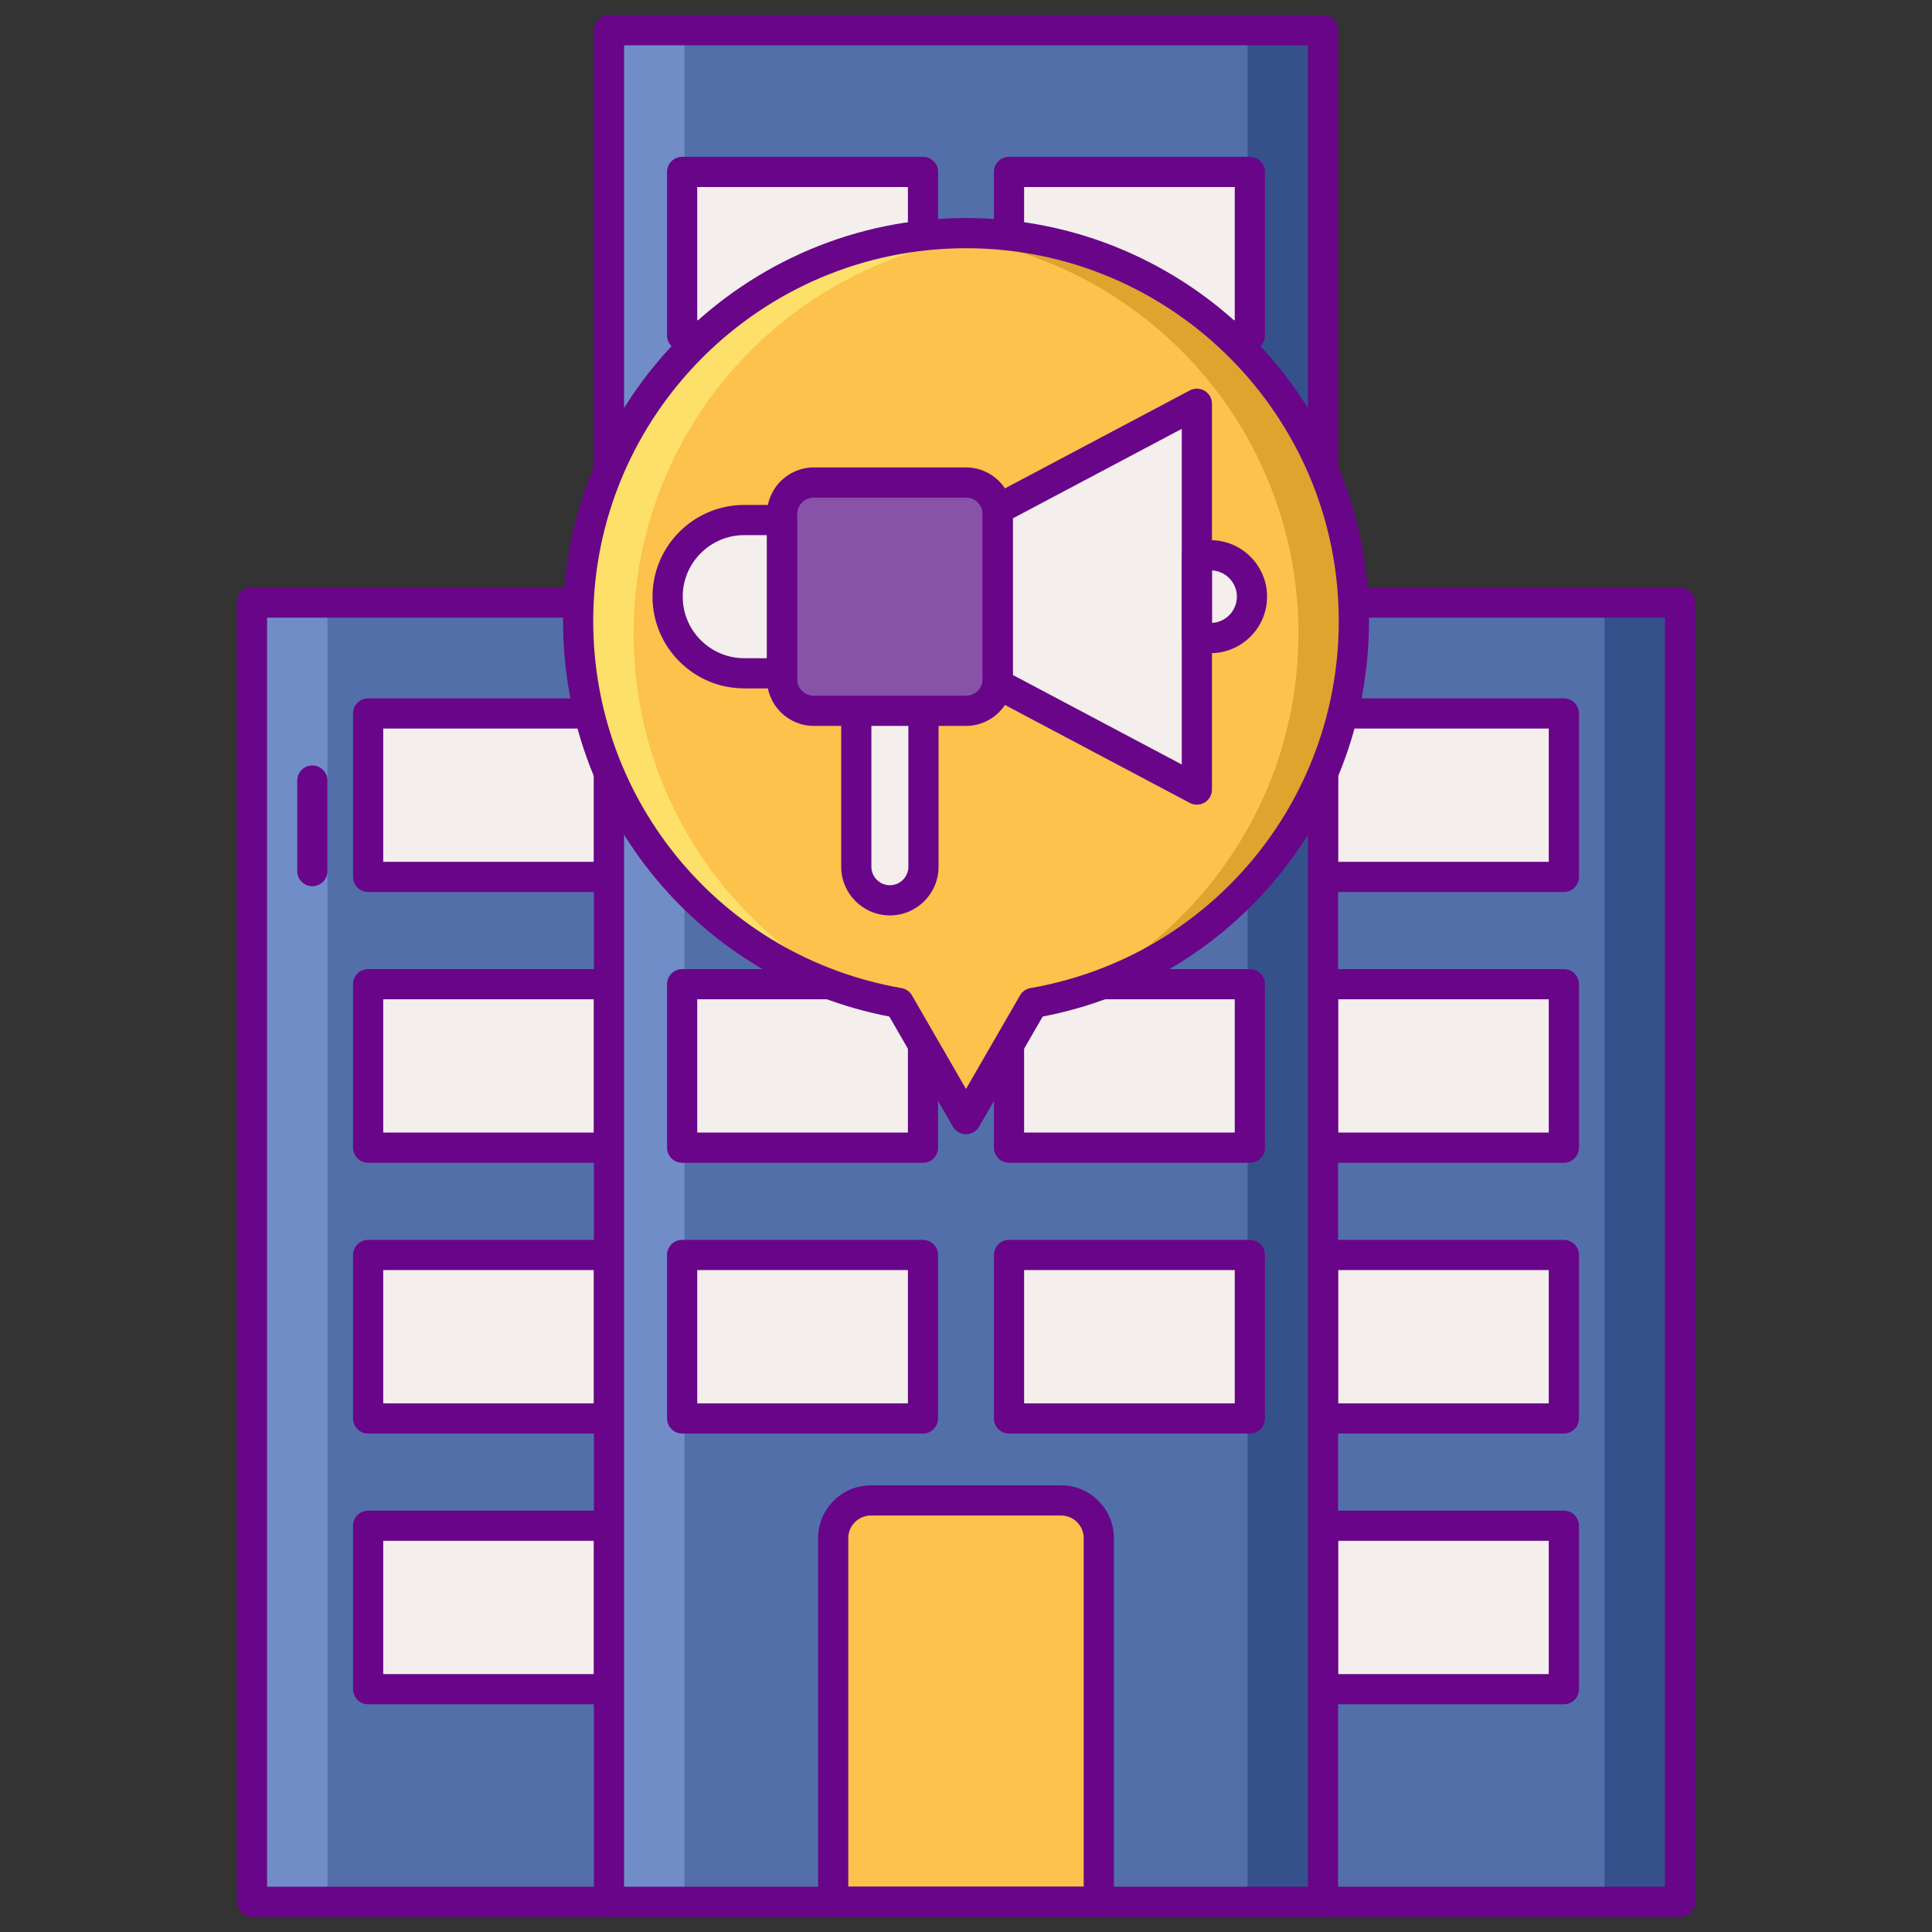
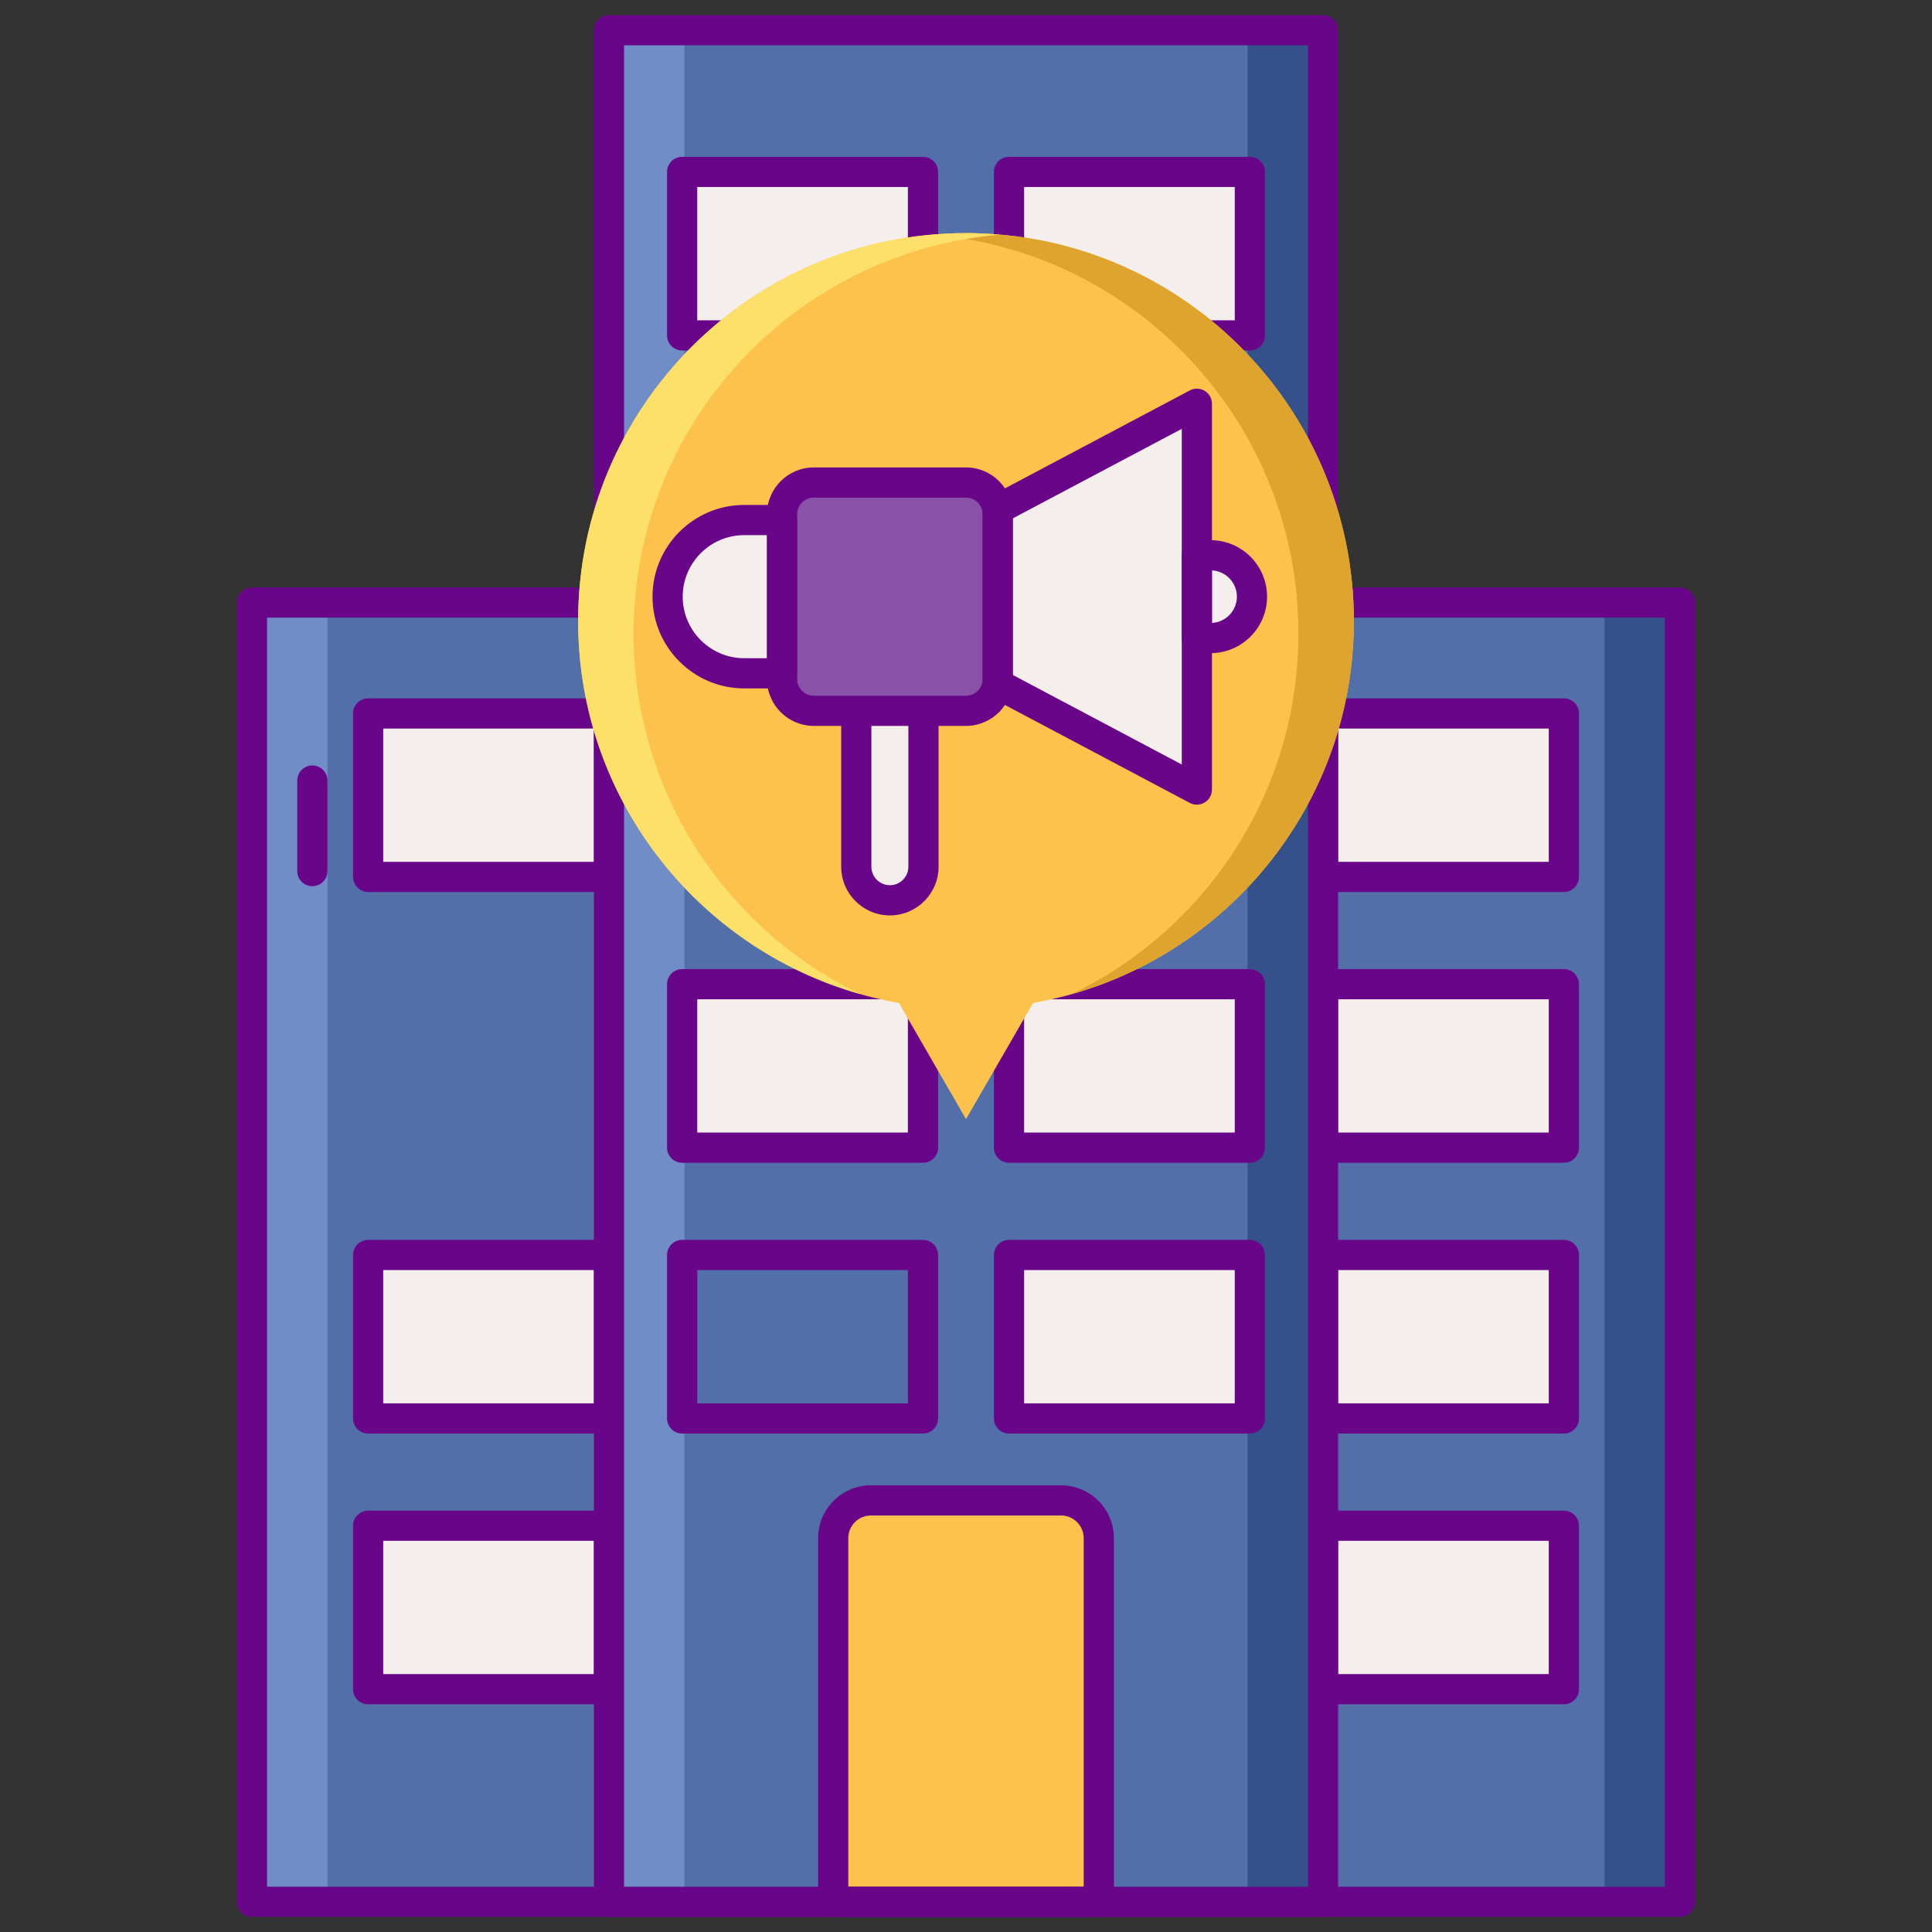
<svg xmlns="http://www.w3.org/2000/svg" id="Layer_1" enable-background="new 0 0 256 256" height="512" viewBox="0 0 256 256" width="512">
  <rect x="0" y="0" width="256" height="256" fill="#333333" stroke="none" />
  <g>
    <g>
      <path d="m128 79.843h94.612v172.157h-94.612z" fill="#526faa" />
    </g>
    <g>
      <path d="m33.388 79.843h94.612v172.157h-94.612z" fill="#526faa" />
    </g>
    <g>
      <path d="m212.612 79.843h10v172.157h-10z" fill="#34518c" />
    </g>
    <g>
      <path d="m33.388 79.843h10v172.157h-10z" fill="#708dc8" />
    </g>
    <g>
      <g>
        <path d="m175.306 202.168h31.914v21.66h-31.914z" fill="#f4efed" />
      </g>
    </g>
    <g>
      <g>
        <path d="m175.306 166.291h31.914v21.66h-31.914z" fill="#f4efed" />
      </g>
    </g>
    <g>
      <g>
        <path d="m175.306 130.413h31.914v21.66h-31.914z" fill="#f4efed" />
      </g>
    </g>
    <g>
      <g>
        <path d="m175.306 94.536h31.914v21.66h-31.914z" fill="#f4efed" />
      </g>
    </g>
    <g>
      <g>
        <path d="m48.78 202.168h31.914v21.66h-31.914z" fill="#f4efed" />
      </g>
    </g>
    <g>
      <g>
        <path d="m48.78 166.291h31.914v21.66h-31.914z" fill="#f4efed" />
      </g>
    </g>
    <g>
      <g>
-         <path d="m48.78 130.413h31.914v21.66h-31.914z" fill="#f4efed" />
-       </g>
+         </g>
    </g>
    <g>
      <g>
        <path d="m48.78 94.536h31.914v21.66h-31.914z" fill="#f4efed" />
      </g>
    </g>
    <g>
      <path d="m128 254h-94.612c-1.104 0-2-.896-2-2v-172.157c0-1.104.896-2 2-2h94.612c1.104 0 2 .896 2 2v172.157c0 1.104-.896 2-2 2zm-92.612-4h90.612v-168.157h-90.612z" fill="#690589" />
    </g>
    <g>
      <path d="m41.388 117.426c-1.104 0-2-.896-2-2v-12c0-1.104.896-2 2-2s2 .896 2 2v12c0 1.104-.896 2-2 2z" fill="#690589" />
    </g>
    <g>
      <path d="m222.612 254h-94.612c-1.104 0-2-.896-2-2v-172.157c0-1.104.896-2 2-2h94.612c1.104 0 2 .896 2 2v172.157c0 1.104-.895 2-2 2zm-92.612-4h90.612v-168.157h-90.612z" fill="#690589" />
    </g>
    <g>
      <g>
        <path d="m207.22 225.828h-31.914c-1.104 0-2-.896-2-2v-21.66c0-1.104.896-2 2-2h31.914c1.104 0 2 .896 2 2v21.66c0 1.105-.895 2-2 2zm-29.914-4h27.914v-17.66h-27.914z" fill="#690589" />
      </g>
    </g>
    <g>
      <g>
        <path d="m207.22 189.951h-31.914c-1.104 0-2-.896-2-2v-21.66c0-1.104.896-2 2-2h31.914c1.104 0 2 .896 2 2v21.66c0 1.104-.895 2-2 2zm-29.914-4h27.914v-17.66h-27.914z" fill="#690589" />
      </g>
    </g>
    <g>
      <g>
        <path d="m207.22 154.073h-31.914c-1.104 0-2-.896-2-2v-21.66c0-1.104.896-2 2-2h31.914c1.104 0 2 .896 2 2v21.66c0 1.105-.895 2-2 2zm-29.914-4h27.914v-17.66h-27.914z" fill="#690589" />
      </g>
    </g>
    <g>
      <g>
        <path d="m207.22 118.196h-31.914c-1.104 0-2-.896-2-2v-21.66c0-1.104.896-2 2-2h31.914c1.104 0 2 .896 2 2v21.66c0 1.104-.895 2-2 2zm-29.914-4h27.914v-17.66h-27.914z" fill="#690589" />
      </g>
    </g>
    <g>
      <g>
        <path d="m80.694 225.828h-31.914c-1.104 0-2-.896-2-2v-21.66c0-1.104.896-2 2-2h31.914c1.104 0 2 .896 2 2v21.66c0 1.105-.896 2-2 2zm-29.914-4h27.914v-17.66h-27.914z" fill="#690589" />
      </g>
    </g>
    <g>
      <g>
        <path d="m80.694 189.951h-31.914c-1.104 0-2-.896-2-2v-21.66c0-1.104.896-2 2-2h31.914c1.104 0 2 .896 2 2v21.66c0 1.104-.896 2-2 2zm-29.914-4h27.914v-17.66h-27.914z" fill="#690589" />
      </g>
    </g>
    <g>
      <g>
-         <path d="m80.694 154.073h-31.914c-1.104 0-2-.896-2-2v-21.66c0-1.104.896-2 2-2h31.914c1.104 0 2 .896 2 2v21.66c0 1.105-.896 2-2 2zm-29.914-4h27.914v-17.66h-27.914z" fill="#690589" />
-       </g>
+         </g>
    </g>
    <g>
      <g>
        <path d="m80.694 118.196h-31.914c-1.104 0-2-.896-2-2v-21.66c0-1.104.896-2 2-2h31.914c1.104 0 2 .896 2 2v21.66c0 1.104-.896 2-2 2zm-29.914-4h27.914v-17.66h-27.914z" fill="#690589" />
      </g>
    </g>
    <g>
      <path d="m80.694 4h94.612v248h-94.612z" fill="#526faa" />
    </g>
    <g>
      <path d="m165.306 4h10v248h-10z" fill="#34518c" />
    </g>
    <g>
      <path d="m80.694 4h10v248h-10z" fill="#708dc8" />
    </g>
    <g>
-       <path d="m90.387 166.291h31.914v21.66h-31.914z" fill="#f4efed" />
-     </g>
+       </g>
    <g>
      <path d="m133.699 166.291h31.914v21.66h-31.914z" fill="#f4efed" />
    </g>
    <g>
      <path d="m90.387 130.413h31.914v21.66h-31.914z" fill="#f4efed" />
    </g>
    <g>
      <path d="m133.699 130.413h31.914v21.66h-31.914z" fill="#f4efed" />
    </g>
    <g>
      <path d="m90.387 22.781h31.914v21.66h-31.914z" fill="#f4efed" />
    </g>
    <g>
      <path d="m133.699 22.781h31.914v21.66h-31.914z" fill="#f4efed" />
    </g>
    <g>
      <path d="m140.597 198.811h-25.193c-2.761 0-5 2.239-5 5v48.189h35.193v-48.189c0-2.761-2.239-5-5-5z" fill="#fcc24c" />
    </g>
    <g>
      <path d="m175.306 254h-94.612c-1.104 0-2-.896-2-2v-248c0-1.104.896-2 2-2h94.612c1.104 0 2 .896 2 2v248c0 1.104-.895 2-2 2zm-92.612-4h90.612v-244h-90.612z" fill="#690589" />
    </g>
    <g>
      <path d="m145.597 254h-35.193c-1.104 0-2-.896-2-2v-48.189c0-3.86 3.14-7 7-7h25.193c3.86 0 7 3.14 7 7v48.189c0 1.104-.896 2-2 2zm-33.194-4h31.193v-46.189c0-1.654-1.346-3-3-3h-25.193c-1.654 0-3 1.346-3 3z" fill="#690589" />
    </g>
    <g>
      <path d="m122.301 189.951h-31.914c-1.104 0-2-.896-2-2v-21.66c0-1.104.896-2 2-2h31.914c1.104 0 2 .896 2 2v21.66c0 1.104-.895 2-2 2zm-29.914-4h27.914v-17.66h-27.914z" fill="#690589" />
    </g>
    <g>
      <path d="m165.613 189.951h-31.914c-1.104 0-2-.896-2-2v-21.66c0-1.104.896-2 2-2h31.914c1.104 0 2 .896 2 2v21.66c0 1.104-.896 2-2 2zm-29.914-4h27.914v-17.66h-27.914z" fill="#690589" />
    </g>
    <g>
      <path d="m122.301 154.073h-31.914c-1.104 0-2-.896-2-2v-21.66c0-1.104.896-2 2-2h31.914c1.104 0 2 .896 2 2v21.66c0 1.105-.895 2-2 2zm-29.914-4h27.914v-17.66h-27.914z" fill="#690589" />
    </g>
    <g>
      <path d="m165.613 154.073h-31.914c-1.104 0-2-.896-2-2v-21.66c0-1.104.896-2 2-2h31.914c1.104 0 2 .896 2 2v21.66c0 1.105-.896 2-2 2zm-29.914-4h27.914v-17.66h-27.914z" fill="#690589" />
    </g>
    <g>
      <path d="m122.301 46.441h-31.914c-1.104 0-2-.896-2-2v-21.66c0-1.104.896-2 2-2h31.914c1.104 0 2 .896 2 2v21.66c0 1.104-.895 2-2 2zm-29.914-4h27.914v-17.66h-27.914z" fill="#690589" />
    </g>
    <g>
      <path d="m165.613 46.441h-31.914c-1.104 0-2-.896-2-2v-21.66c0-1.104.896-2 2-2h31.914c1.104 0 2 .896 2 2v21.66c0 1.104-.896 2-2 2zm-29.914-4h27.914v-17.66h-27.914z" fill="#690589" />
    </g>
    <g>
      <path d="m179.394 82.285c0-28.384-23.01-51.394-51.394-51.394s-51.394 23.01-51.394 51.394c0 25.351 18.361 46.401 42.506 50.613l2.416 4.185 6.472 11.21 6.472-11.21 2.416-4.185c24.146-4.212 42.506-25.261 42.506-50.613z" fill="#fcc24c" />
    </g>
    <g>
      <g>
        <path d="m128 30.891c-1.508 0-2.997.079-4.472.206 27.177 2.3 48.521 25.072 48.521 52.844 0 21.036-12.253 39.194-30.005 47.769 21.553-6.112 37.35-25.913 37.35-49.424 0-28.385-23.01-51.395-51.394-51.395z" fill="#dea42e" />
      </g>
    </g>
    <g>
      <g>
        <path d="m128 30.891c1.508 0 2.997.079 4.472.206-27.177 2.3-48.521 25.072-48.521 52.844 0 21.036 12.253 39.194 30.005 47.769-21.553-6.112-37.35-25.913-37.35-49.424 0-28.385 23.01-51.395 51.394-51.395z" fill="#fce06a" />
      </g>
    </g>
    <g>
      <path d="m98.616 89.216h5.012v-20.309h-5.012c-5.608 0-10.154 4.546-10.154 10.154-.001 5.608 4.546 10.155 10.154 10.155z" fill="#f4efed" />
    </g>
    <g>
      <path d="m132.2 67.485 26.391-13.985v51.122l-26.391-13.984z" fill="#f4efed" />
    </g>
    <g>
      <path d="m117.914 119.297c-2.458 0-4.451-1.993-4.451-4.451v-32.55h8.902v32.551c0 2.458-1.993 4.45-4.451 4.45z" fill="#f4efed" />
    </g>
    <g>
      <path d="m117.914 121.297c-3.557 0-6.451-2.894-6.451-6.451v-32.55c0-1.104.896-2 2-2h8.902c1.104 0 2 .896 2 2v32.55c0 3.557-2.894 6.451-6.451 6.451zm-2.451-37.001v30.55c0 1.352 1.1 2.451 2.451 2.451s2.451-1.1 2.451-2.451v-30.55z" fill="#690589" />
    </g>
    <g>
      <path d="m127.999 94.186h-20.171c-2.32 0-4.201-1.881-4.201-4.201v-21.847c0-2.32 1.881-4.201 4.201-4.201h20.171c2.32 0 4.201 1.881 4.201 4.201v21.847c0 2.32-1.88 4.201-4.201 4.201z" fill="#8852a8" />
    </g>
    <g>
      <path d="m160.408 84.547h-1.817v-10.971h1.817c3.029 0 5.485 2.456 5.485 5.485 0 3.03-2.456 5.486-5.485 5.486z" fill="#f4efed" />
    </g>
    <g>
      <path d="m160.408 86.546h-1.816c-1.104 0-2-.896-2-2v-10.97c0-1.104.896-2 2-2h1.816c4.127 0 7.485 3.358 7.485 7.485s-3.358 7.485-7.485 7.485zm.183-10.965v6.96c1.837-.096 3.302-1.62 3.302-3.48s-1.465-3.384-3.302-3.48z" fill="#690589" />
    </g>
    <g>
      <path d="m158.591 106.623c-.321 0-.643-.077-.937-.233l-26.391-13.984c-.654-.347-1.063-1.026-1.063-1.767v-23.155c0-.741.409-1.42 1.063-1.767l26.391-13.984c.62-.329 1.367-.309 1.968.054.601.361.969 1.012.969 1.713v51.123c0 .702-.368 1.352-.969 1.713-.316.191-.673.287-1.031.287zm-24.391-17.188 22.391 11.865v-44.477l-22.391 11.865z" fill="#690589" />
    </g>
    <g>
      <path d="m103.627 91.216h-5.012c-6.702 0-12.154-5.453-12.154-12.154 0-6.702 5.453-12.155 12.154-12.155h5.012c1.104 0 2 .896 2 2v20.309c0 1.104-.895 2-2 2zm-5.011-20.309c-4.496 0-8.154 3.658-8.154 8.155 0 4.496 3.658 8.154 8.154 8.154h3.012v-16.309z" fill="#690589" />
    </g>
    <g>
      <path d="m128 96.186h-20.171c-3.419 0-6.201-2.782-6.201-6.201v-21.847c0-3.419 2.782-6.201 6.201-6.201h20.171c3.419 0 6.201 2.782 6.201 6.201v21.847c-.001 3.419-2.783 6.201-6.201 6.201zm-20.171-30.249c-1.214 0-2.201.987-2.201 2.201v21.847c0 1.214.987 2.201 2.201 2.201h20.171c1.213 0 2.201-.987 2.201-2.201v-21.847c0-1.213-.987-2.201-2.201-2.201z" fill="#690589" />
    </g>
    <g>
-       <path d="m128 150.292c-.714 0-1.375-.381-1.732-1l-8.426-14.594c-25.111-4.829-43.236-26.723-43.236-52.413 0-29.441 23.953-53.394 53.395-53.394s53.395 23.953 53.395 53.394c0 25.69-18.125 47.584-43.236 52.413l-8.426 14.594c-.359.619-1.02 1-1.734 1zm0-117.401c-27.236 0-49.395 22.158-49.395 49.394 0 24.057 17.18 44.514 40.85 48.643.583.102 1.092.457 1.388.97l7.157 12.394 7.156-12.395c.296-.513.805-.869 1.388-.97 23.67-4.129 40.85-24.586 40.85-48.643.001-27.235-22.158-49.393-49.394-49.393z" fill="#690589" />
-     </g>
+       </g>
  </g>
</svg>